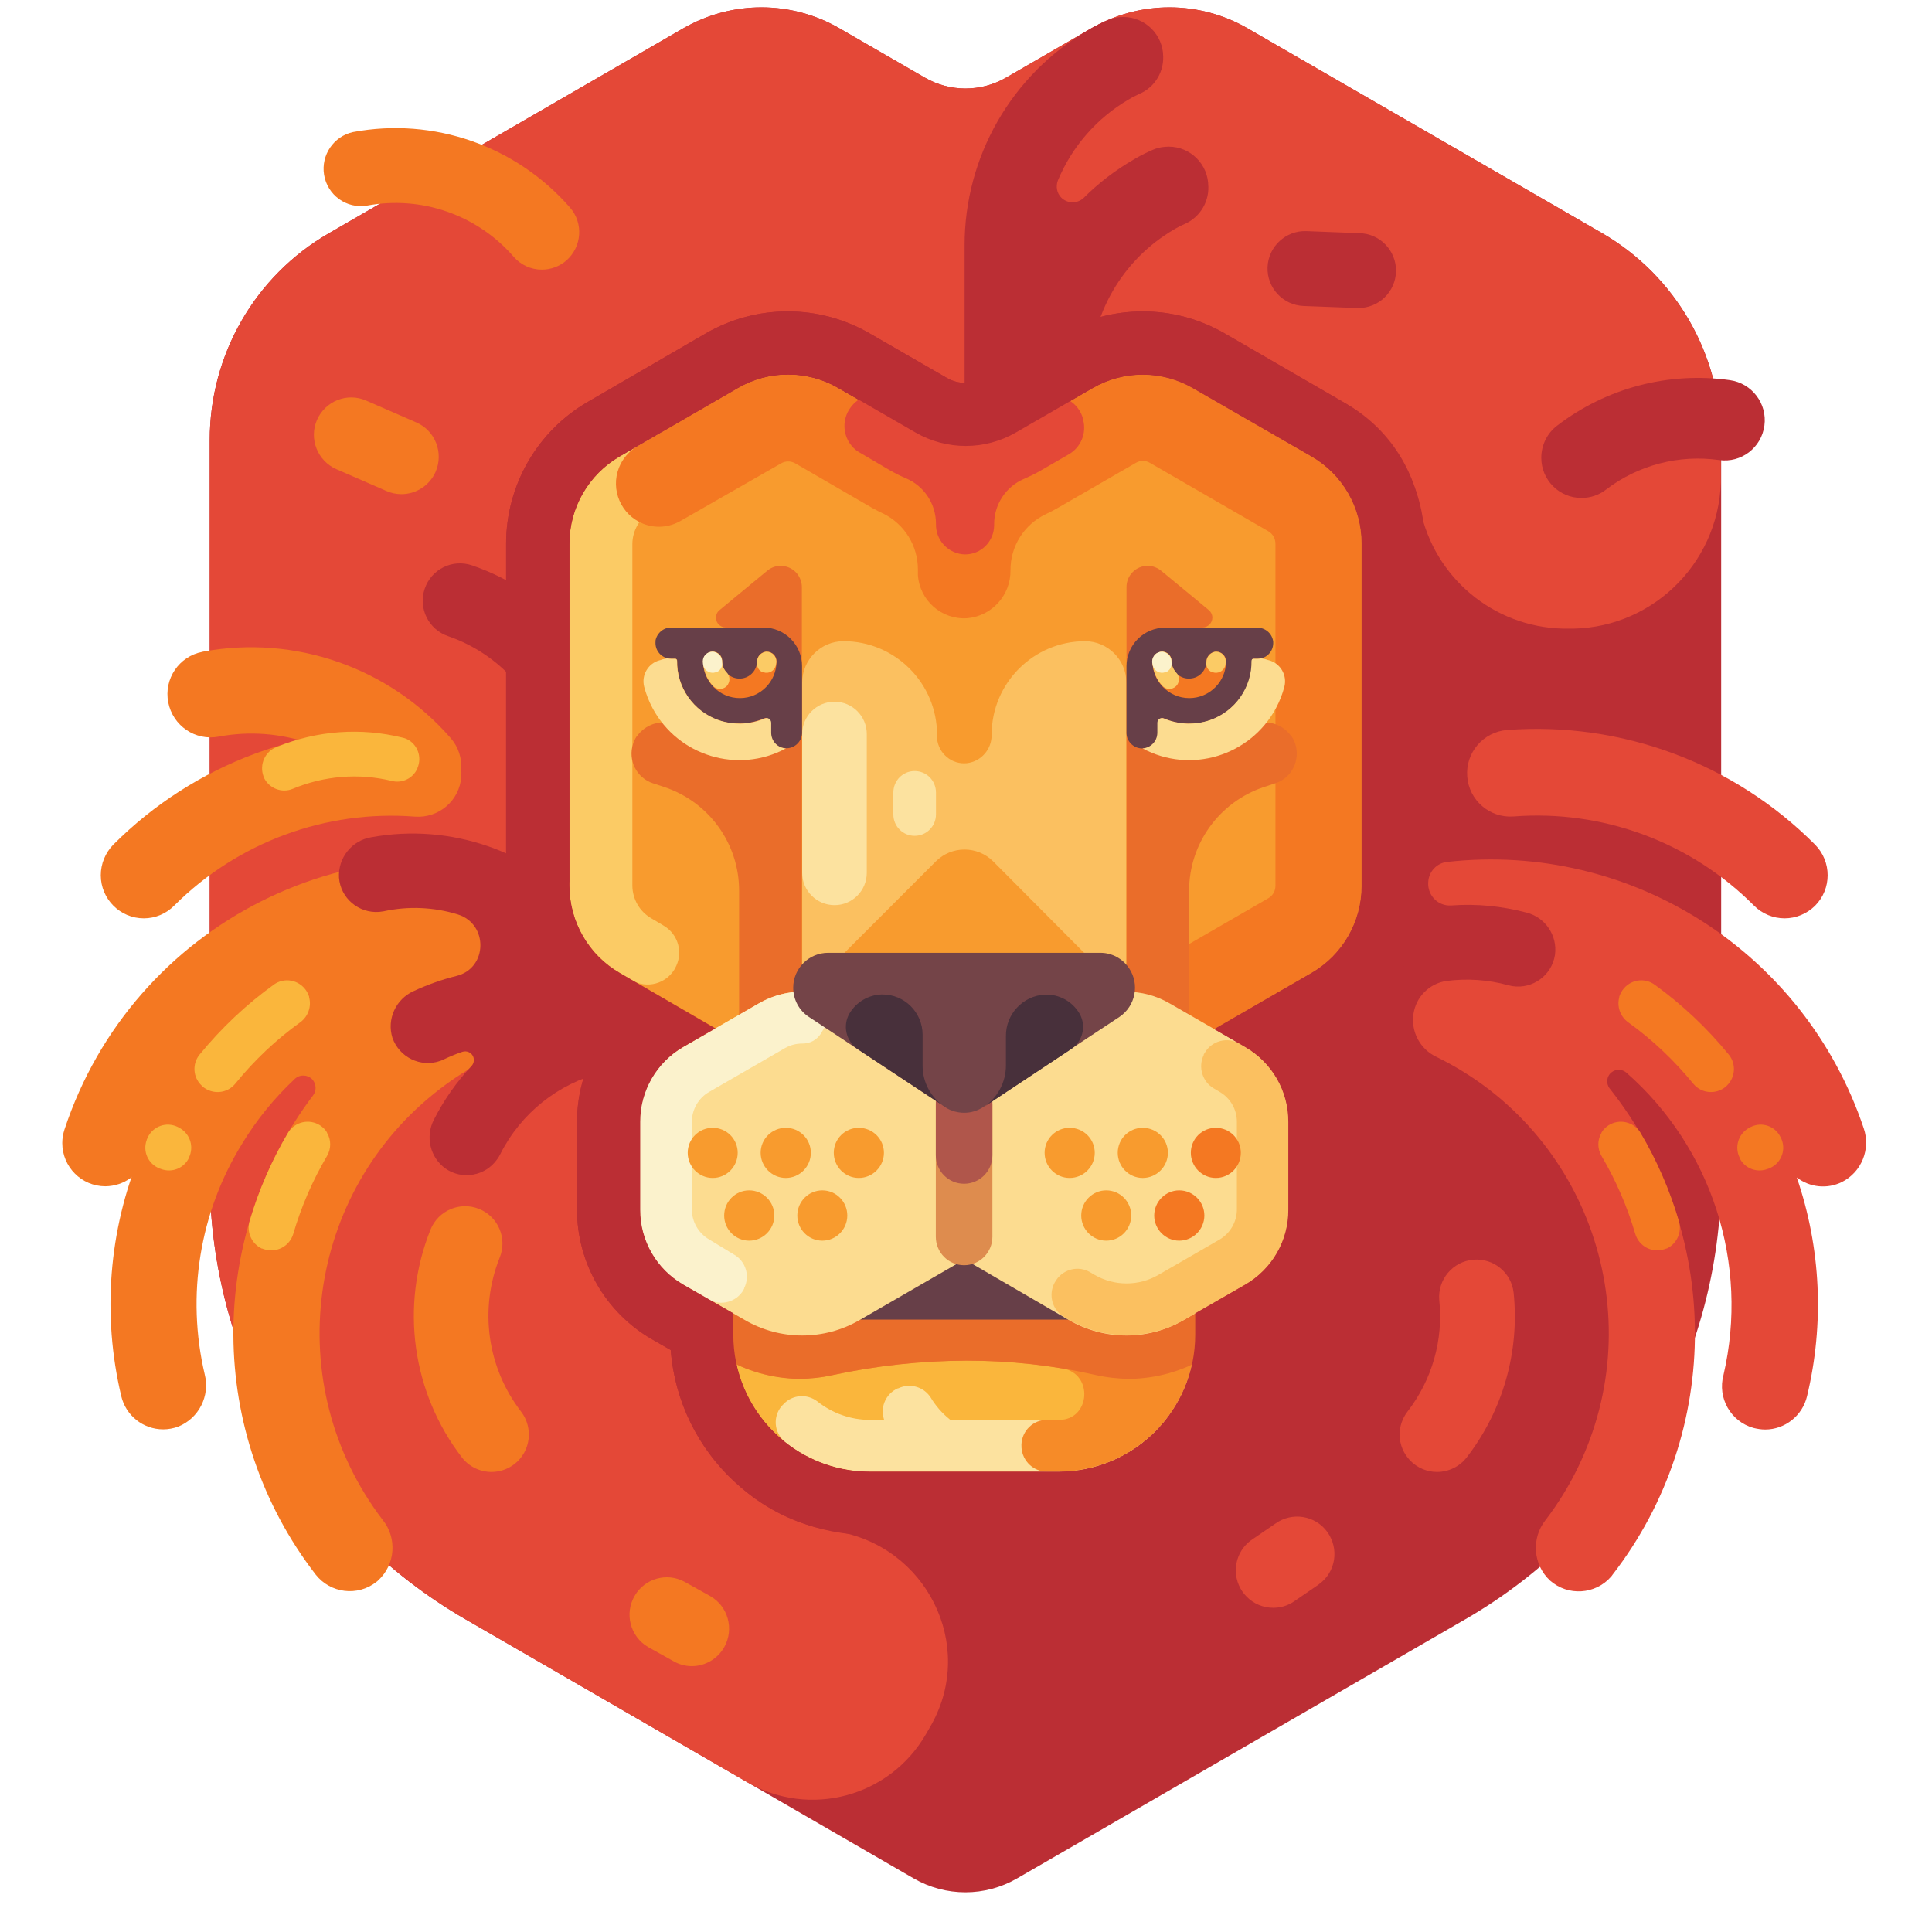
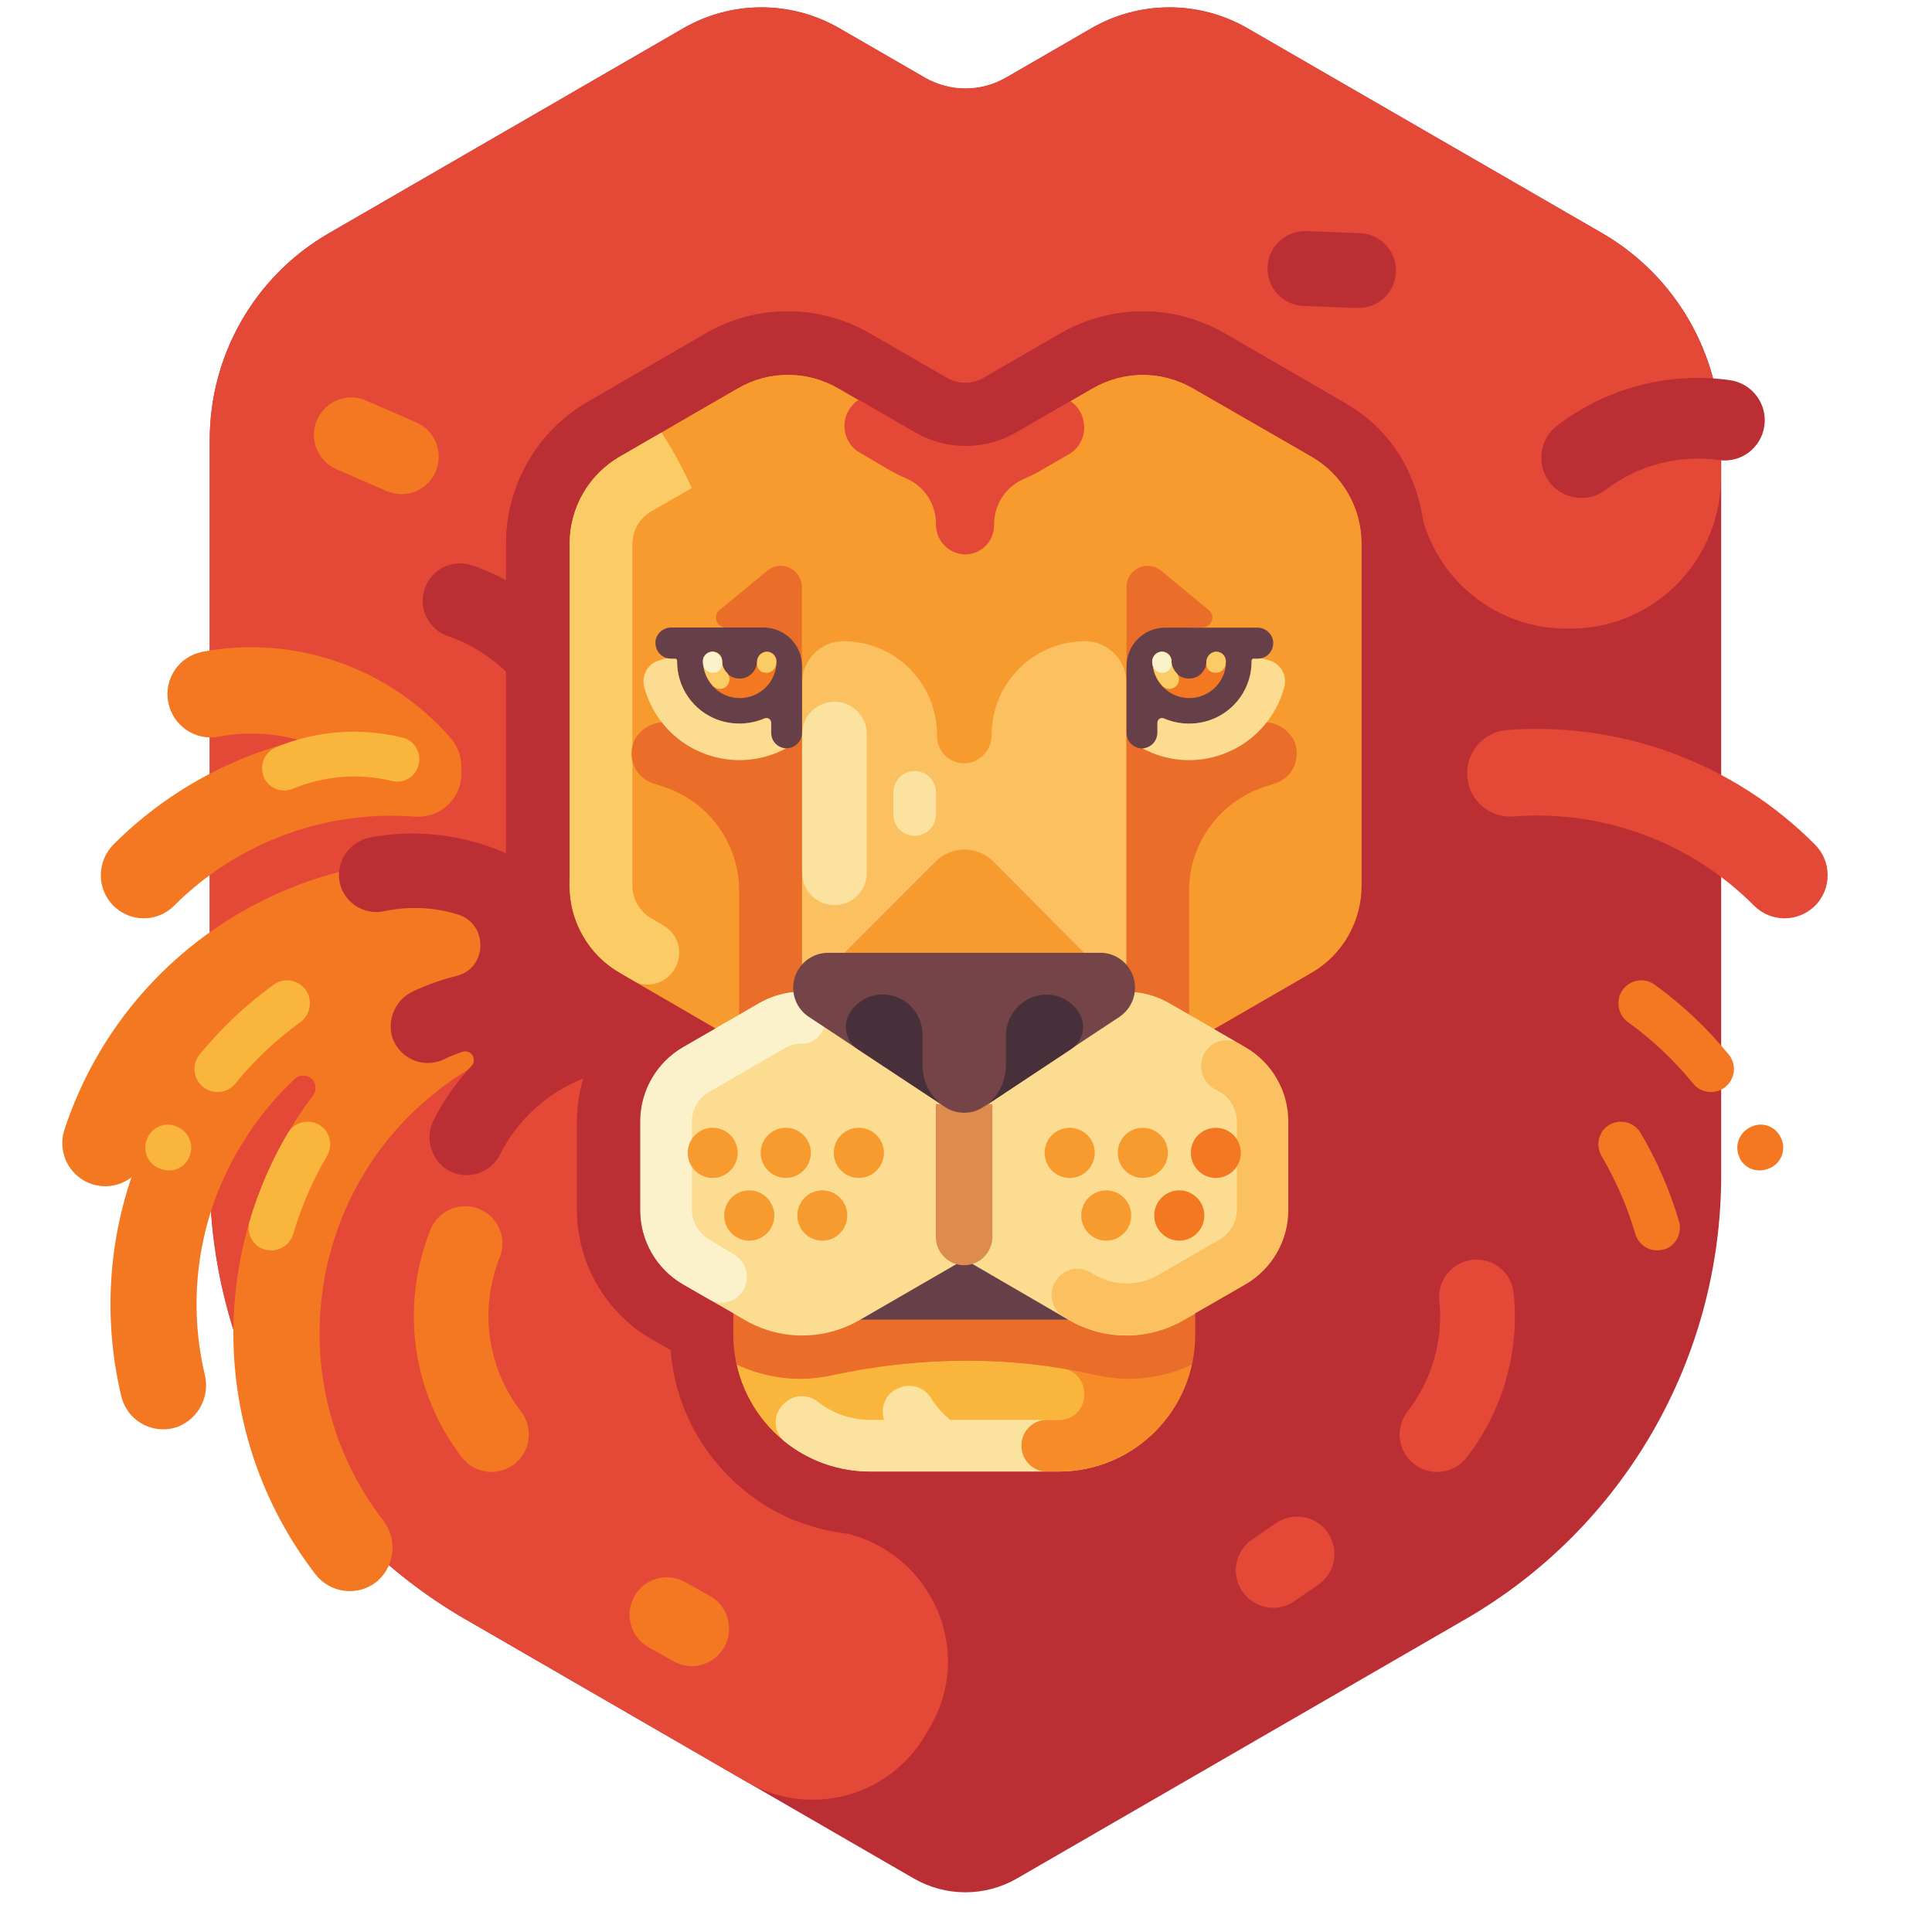
<svg xmlns="http://www.w3.org/2000/svg" width="64" zoomAndPan="magnify" viewBox="0 0 48 48" height="64" preserveAspectRatio="xMidYMid meet" version="1.0">
  <defs>
    <clipPath id="5fc47e763f">
      <path d="M 5.117 0.184 L 42.809 0.184 L 42.809 47.012 L 5.117 47.012 Z M 5.117 0.184 " clip-rule="nonzero" />
    </clipPath>
    <clipPath id="d96c6eb829">
      <path d="M 1.547 21 L 20 21 L 20 30 L 1.547 30 Z M 1.547 21 " clip-rule="nonzero" />
    </clipPath>
    <clipPath id="c2413afa35">
-       <path d="M 35.098 21.352 L 46.363 21.352 L 46.363 39.656 L 35.098 39.656 Z M 35.098 21.352 " clip-rule="nonzero" />
-     </clipPath>
+       </clipPath>
  </defs>
  <g clip-path="url(#5fc47e763f)">
    <path fill="#bb2e34" d="M 22.977 1.93 L 20.863 0.707 C 19.66 0.008 18.176 0.008 16.969 0.707 L 8.168 5.797 C 6.336 6.855 5.211 8.812 5.211 10.93 L 5.211 29.219 C 5.215 33.762 7.637 37.961 11.562 40.23 L 22.699 46.668 C 23.496 47.129 24.473 47.129 25.27 46.668 L 36.406 40.23 C 40.336 37.961 42.758 33.762 42.762 29.219 L 42.762 10.93 C 42.762 8.812 41.637 6.855 39.812 5.797 L 31 0.707 C 29.797 0.008 28.312 0.008 27.105 0.707 L 24.996 1.93 C 24.371 2.289 23.602 2.289 22.977 1.93 " fill-opacity="1" fill-rule="nonzero" />
  </g>
  <path fill="#e44837" d="M 39.812 5.797 L 31.004 0.707 C 29.797 0.008 28.312 0.008 27.109 0.707 L 24.996 1.926 C 24.371 2.289 23.602 2.289 22.977 1.926 L 20.863 0.707 C 19.66 0.008 18.176 0.008 16.969 0.707 L 8.168 5.797 C 6.336 6.855 5.211 8.812 5.211 10.93 L 5.211 29.219 C 5.215 33.762 7.637 37.961 11.566 40.23 L 18.562 44.277 C 20.117 45.176 22.105 44.645 23.004 43.086 C 23.008 43.078 23.016 43.07 23.02 43.059 L 23.141 42.848 C 24.25 40.859 23.008 38.402 20.762 38.043 C 19.871 37.914 19.043 37.523 18.375 36.922 C 17.383 36.066 16.766 34.848 16.664 33.539 L 16.191 33.266 C 15.043 32.602 14.336 31.375 14.336 30.047 L 14.336 27.871 C 14.336 27.117 14.566 26.379 14.992 25.762 L 14.605 25.535 C 13.352 24.805 12.574 23.465 12.574 22.008 L 12.574 13.508 C 12.574 12.055 13.348 10.711 14.605 9.984 L 17.539 8.281 C 18.797 7.555 20.344 7.555 21.602 8.281 L 23.52 9.387 C 23.805 9.555 24.156 9.555 24.441 9.387 L 26.355 8.281 C 27.613 7.555 29.16 7.555 30.418 8.281 L 33.359 9.984 C 34.379 10.531 35.086 11.516 35.285 12.652 C 35.633 14.348 37.102 15.574 38.824 15.617 L 38.898 15.617 C 40.969 15.68 42.691 14.047 42.754 11.977 C 42.754 11.941 42.754 11.906 42.754 11.871 L 42.754 10.926 C 42.758 8.812 41.633 6.859 39.812 5.797 " fill-opacity="1" fill-rule="nonzero" />
  <path fill="#f47822" d="M 12.211 36.57 C 11.926 36.57 11.652 36.438 11.477 36.211 C 10.234 34.598 9.938 32.445 10.695 30.551 C 10.887 30.074 11.426 29.844 11.902 30.035 C 12.379 30.227 12.609 30.77 12.414 31.246 C 11.902 32.527 12.105 33.98 12.945 35.07 C 13.258 35.477 13.184 36.062 12.781 36.375 C 12.617 36.5 12.418 36.57 12.215 36.57 L 12.211 36.57 " fill-opacity="1" fill-rule="nonzero" />
-   <path fill="#f47822" d="M 13.461 6.699 C 13.191 6.699 12.938 6.582 12.762 6.379 C 11.855 5.336 10.469 4.855 9.113 5.109 C 8.609 5.191 8.133 4.848 8.051 4.34 C 7.973 3.852 8.289 3.387 8.77 3.281 C 10.773 2.906 12.824 3.621 14.164 5.16 C 14.5 5.547 14.457 6.133 14.07 6.473 C 13.902 6.617 13.688 6.699 13.465 6.699 L 13.461 6.699 " fill-opacity="1" fill-rule="nonzero" />
  <path fill="#f47822" d="M 10.391 20.117 C 10.082 20.117 9.785 19.98 9.582 19.746 C 8.555 18.562 6.977 18.012 5.434 18.301 C 4.852 18.414 4.293 18.031 4.18 17.449 C 4.066 16.867 4.449 16.305 5.027 16.195 C 5.031 16.195 5.035 16.191 5.039 16.191 C 7.324 15.766 9.668 16.582 11.199 18.34 C 11.586 18.785 11.539 19.461 11.094 19.852 C 10.898 20.02 10.648 20.113 10.391 20.113 L 10.391 20.117 " fill-opacity="1" fill-rule="nonzero" />
  <path fill="#f47822" d="M 17.516 24 C 17.355 23.668 17.039 23.445 16.676 23.402 C 16.531 23.387 16.391 23.375 16.254 23.363 C 11.27 21.297 5.555 23.668 3.488 28.66 C 2.699 30.566 2.535 32.676 3.012 34.684 C 3.125 35.168 3.555 35.512 4.055 35.512 C 4.18 35.512 4.309 35.488 4.426 35.445 C 4.941 35.238 5.223 34.68 5.086 34.145 C 4.625 32.184 4.957 30.125 6.016 28.414 C 6.375 27.82 6.82 27.277 7.328 26.801 C 7.453 26.688 7.645 26.695 7.762 26.82 C 7.859 26.93 7.867 27.094 7.781 27.211 C 5.113 30.742 5.141 35.621 7.844 39.121 C 8.211 39.586 8.883 39.668 9.348 39.305 C 9.367 39.293 9.383 39.277 9.398 39.262 C 9.824 38.871 9.871 38.211 9.508 37.762 C 6.949 34.41 7.59 29.613 10.934 27.051 C 12.312 25.992 14.012 25.441 15.75 25.484 C 15.977 25.59 16.203 25.711 16.422 25.84 C 16.934 26.145 17.594 25.973 17.898 25.461 C 17.977 25.328 18.027 25.18 18.043 25.027 C 18.094 24.609 17.887 24.203 17.516 24 " fill-opacity="1" fill-rule="nonzero" />
  <g clip-path="url(#d96c6eb829)">
    <path fill="#f47822" d="M 2.617 29.473 C 2.027 29.473 1.547 28.992 1.547 28.398 C 1.547 28.285 1.566 28.172 1.602 28.062 C 3.297 22.93 8.824 20.148 13.945 21.848 C 16.363 22.648 18.375 24.367 19.547 26.629 C 19.82 27.156 19.613 27.805 19.09 28.078 C 18.562 28.348 17.918 28.145 17.645 27.617 C 15.707 23.871 11.102 22.41 7.363 24.352 C 5.598 25.27 4.262 26.84 3.637 28.73 C 3.492 29.172 3.082 29.469 2.617 29.473 " fill-opacity="1" fill-rule="nonzero" />
  </g>
  <path fill="#f47822" d="M 3.574 22.816 C 2.984 22.816 2.504 22.336 2.504 21.746 C 2.504 21.461 2.617 21.188 2.816 20.984 C 4.832 18.965 7.629 17.926 10.473 18.145 C 11.062 18.188 11.504 18.703 11.461 19.297 C 11.418 19.891 10.902 20.332 10.309 20.289 C 8.094 20.117 5.91 20.922 4.332 22.496 C 4.133 22.699 3.859 22.816 3.574 22.816 " fill-opacity="1" fill-rule="nonzero" />
  <path fill="#fab63c" d="M 6.883 18.555 C 6.586 18.664 6.438 18.992 6.547 19.289 C 6.551 19.301 6.555 19.312 6.559 19.324 C 6.688 19.59 7.004 19.711 7.273 19.598 C 8.055 19.273 8.914 19.203 9.734 19.402 C 9.996 19.469 10.262 19.336 10.371 19.09 L 10.371 19.082 C 10.492 18.805 10.371 18.48 10.094 18.355 C 10.066 18.344 10.039 18.336 10.008 18.328 C 8.969 18.07 7.875 18.148 6.883 18.555 " fill-opacity="1" fill-rule="nonzero" />
  <path fill="#bb2e34" d="M 16.488 25.547 C 16.449 25.035 16.008 24.652 15.5 24.688 C 15.441 24.688 15.383 24.699 15.328 24.707 C 14.875 24.477 14.395 24.309 13.898 24.203 C 14.117 24.199 14.328 24.113 14.488 23.969 C 14.863 23.605 14.879 23.008 14.531 22.625 C 13.199 21.137 11.191 20.445 9.227 20.801 C 8.742 20.879 8.395 21.312 8.422 21.805 C 8.461 22.316 8.91 22.695 9.422 22.656 C 9.457 22.652 9.496 22.645 9.531 22.641 C 10.141 22.508 10.777 22.535 11.375 22.719 C 12.137 22.957 12.117 24.055 11.344 24.246 C 10.977 24.336 10.617 24.465 10.273 24.625 C 9.832 24.824 9.605 25.324 9.75 25.785 C 9.922 26.27 10.449 26.527 10.934 26.359 C 10.969 26.348 11.004 26.332 11.035 26.316 C 11.184 26.246 11.332 26.184 11.484 26.133 C 11.598 26.094 11.723 26.152 11.762 26.266 C 11.785 26.344 11.77 26.426 11.715 26.484 C 11.34 26.883 11.027 27.332 10.781 27.816 C 10.562 28.238 10.684 28.754 11.066 29.031 C 11.484 29.324 12.062 29.219 12.355 28.797 C 12.383 28.762 12.406 28.719 12.426 28.68 C 12.938 27.66 13.867 26.918 14.969 26.645 C 15.398 26.867 15.926 26.719 16.18 26.301 C 16.395 26.113 16.508 25.832 16.488 25.547 " fill-opacity="1" fill-rule="nonzero" />
  <path fill="#bb2e34" d="M 14.59 19.449 C 14.148 19.449 13.77 19.137 13.68 18.703 C 13.402 17.355 12.434 16.254 11.133 15.805 C 10.648 15.641 10.387 15.113 10.551 14.629 C 10.715 14.141 11.242 13.879 11.73 14.047 C 13.656 14.707 15.09 16.34 15.5 18.336 C 15.602 18.84 15.277 19.332 14.773 19.434 C 14.715 19.445 14.652 19.453 14.59 19.453 L 14.59 19.449 " fill-opacity="1" fill-rule="nonzero" />
  <path fill="#fab63c" d="M 6.516 31.02 L 6.504 31.02 C 6.254 30.902 6.125 30.617 6.199 30.348 C 6.426 29.574 6.75 28.828 7.16 28.137 C 7.328 27.867 7.684 27.789 7.949 27.957 C 8.02 28.004 8.082 28.062 8.125 28.137 L 8.125 28.145 C 8.23 28.32 8.23 28.539 8.125 28.719 C 7.766 29.328 7.484 29.98 7.285 30.66 C 7.191 30.965 6.871 31.133 6.57 31.039 C 6.551 31.035 6.535 31.027 6.516 31.02 " fill-opacity="1" fill-rule="nonzero" />
  <path fill="#fab63c" d="M 4.957 26.203 C 5.496 25.543 6.117 24.957 6.805 24.461 C 7.062 24.277 7.418 24.34 7.602 24.602 C 7.633 24.648 7.66 24.703 7.68 24.762 L 7.68 24.777 C 7.742 25.004 7.656 25.25 7.469 25.391 C 6.859 25.828 6.312 26.348 5.84 26.93 C 5.637 27.172 5.277 27.199 5.035 26.996 C 5.027 26.988 5.02 26.98 5.012 26.973 L 5.004 26.965 C 4.793 26.762 4.773 26.43 4.957 26.203 " fill-opacity="1" fill-rule="nonzero" />
  <path fill="#fab63c" d="M 4.457 28.02 L 4.488 28.039 C 4.73 28.191 4.82 28.5 4.695 28.758 L 4.695 28.766 C 4.57 29.027 4.27 29.145 4 29.043 L 3.965 29.031 C 3.684 28.922 3.539 28.609 3.645 28.324 C 3.648 28.309 3.652 28.297 3.66 28.285 L 3.672 28.254 C 3.805 27.98 4.133 27.863 4.41 27.996 C 4.426 28.004 4.441 28.012 4.457 28.02 " fill-opacity="1" fill-rule="nonzero" />
  <path fill="#e44837" d="M 35.703 36.57 C 35.191 36.57 34.773 36.152 34.773 35.641 C 34.773 35.434 34.844 35.234 34.969 35.07 C 35.578 34.285 35.863 33.293 35.758 32.301 C 35.715 31.789 36.094 31.34 36.605 31.297 C 37.102 31.254 37.547 31.613 37.605 32.113 C 37.758 33.578 37.34 35.047 36.438 36.211 C 36.262 36.438 35.988 36.57 35.703 36.57 " fill-opacity="1" fill-rule="nonzero" />
  <path fill="#e44837" d="M 44.34 22.816 C 44.055 22.816 43.781 22.703 43.582 22.504 C 42.008 20.922 39.824 20.113 37.602 20.285 C 37.012 20.328 36.496 19.883 36.453 19.293 C 36.406 18.699 36.852 18.184 37.441 18.137 C 40.285 17.922 43.082 18.961 45.094 20.984 C 45.512 21.406 45.512 22.086 45.094 22.504 C 44.891 22.703 44.621 22.816 44.336 22.816 L 44.34 22.816 " fill-opacity="1" fill-rule="nonzero" />
  <g clip-path="url(#c2413afa35)">
    <path fill="#e44837" d="M 46.305 28.035 C 44.84 23.66 40.531 20.902 35.957 21.414 C 35.695 21.441 35.496 21.656 35.484 21.918 L 35.484 21.922 C 35.465 22.219 35.688 22.477 35.984 22.496 C 36.008 22.496 36.031 22.496 36.055 22.496 C 36.684 22.449 37.312 22.512 37.922 22.672 C 38.391 22.789 38.699 23.242 38.633 23.723 C 38.555 24.23 38.082 24.578 37.574 24.5 C 37.539 24.492 37.504 24.484 37.469 24.477 C 36.973 24.34 36.449 24.305 35.938 24.371 C 35.512 24.434 35.18 24.766 35.117 25.191 C 35.051 25.633 35.281 26.066 35.688 26.258 C 39.473 28.109 41.043 32.684 39.195 36.477 C 38.973 36.93 38.707 37.363 38.398 37.766 C 38.039 38.219 38.086 38.875 38.512 39.27 C 38.957 39.66 39.633 39.617 40.023 39.176 C 40.039 39.16 40.051 39.141 40.062 39.125 C 42.82 35.562 42.789 30.574 39.992 27.043 C 39.895 26.918 39.914 26.738 40.039 26.641 C 40.145 26.555 40.297 26.559 40.402 26.645 C 42.531 28.512 43.461 31.402 42.82 34.16 C 42.664 34.73 43 35.32 43.566 35.477 C 43.66 35.5 43.758 35.516 43.855 35.516 C 44.348 35.516 44.781 35.172 44.895 34.691 C 45.328 32.891 45.242 31.008 44.641 29.254 C 44.965 29.504 45.398 29.547 45.762 29.367 C 46.25 29.121 46.48 28.551 46.305 28.035 " fill-opacity="1" fill-rule="nonzero" />
  </g>
  <path fill="#f47822" d="M 41.398 31.02 L 41.41 31.02 C 41.66 30.902 41.789 30.617 41.715 30.348 C 41.488 29.574 41.164 28.828 40.754 28.137 C 40.586 27.867 40.23 27.789 39.965 27.957 C 39.895 28.004 39.832 28.062 39.789 28.137 L 39.789 28.145 C 39.684 28.32 39.684 28.539 39.789 28.719 C 40.148 29.328 40.43 29.98 40.629 30.66 C 40.723 30.965 41.043 31.133 41.344 31.039 C 41.359 31.035 41.379 31.027 41.398 31.02 " fill-opacity="1" fill-rule="nonzero" />
  <path fill="#f47822" d="M 42.953 26.203 C 42.414 25.543 41.793 24.957 41.105 24.461 C 40.848 24.277 40.492 24.34 40.309 24.602 C 40.277 24.648 40.25 24.703 40.23 24.762 L 40.23 24.777 C 40.168 25.004 40.254 25.25 40.441 25.391 C 41.051 25.828 41.598 26.348 42.074 26.93 C 42.277 27.172 42.637 27.199 42.879 26.996 C 42.887 26.988 42.895 26.98 42.902 26.973 L 42.91 26.965 C 43.117 26.762 43.137 26.43 42.953 26.203 " fill-opacity="1" fill-rule="nonzero" />
  <path fill="#f47822" d="M 43.457 28.02 L 43.426 28.039 C 43.184 28.191 43.094 28.5 43.219 28.758 L 43.219 28.766 C 43.34 29.027 43.645 29.145 43.914 29.043 L 43.949 29.031 C 44.23 28.922 44.375 28.609 44.27 28.324 C 44.266 28.309 44.258 28.297 44.254 28.285 L 44.238 28.254 C 44.109 27.98 43.781 27.863 43.504 27.996 C 43.488 28.004 43.473 28.012 43.457 28.02 " fill-opacity="1" fill-rule="nonzero" />
  <path fill="#bb2e34" d="M 39.293 12.371 C 38.742 12.375 38.293 11.926 38.293 11.375 C 38.293 11.059 38.438 10.762 38.688 10.574 C 39.91 9.637 41.457 9.23 42.98 9.445 C 43.527 9.523 43.91 10.027 43.836 10.574 C 43.762 11.125 43.258 11.508 42.711 11.43 C 41.711 11.289 40.695 11.555 39.895 12.168 C 39.723 12.301 39.512 12.371 39.293 12.371 " fill-opacity="1" fill-rule="nonzero" />
-   <path fill="#bb2e34" d="M 30.016 4.559 L 30.016 4.539 C 29.965 3.992 29.48 3.594 28.938 3.648 C 28.836 3.656 28.738 3.68 28.648 3.719 C 28.504 3.781 28.367 3.848 28.23 3.926 L 28.164 3.965 C 27.711 4.227 27.293 4.547 26.922 4.918 C 26.762 5.066 26.516 5.062 26.363 4.906 C 26.258 4.797 26.227 4.633 26.281 4.488 C 26.633 3.641 27.25 2.934 28.039 2.473 L 28.055 2.465 L 28.105 2.434 C 28.172 2.398 28.242 2.363 28.309 2.332 C 28.703 2.164 28.938 1.758 28.895 1.332 L 28.895 1.316 C 28.84 0.773 28.359 0.375 27.812 0.426 C 27.715 0.434 27.617 0.461 27.523 0.5 C 27.379 0.559 27.238 0.629 27.105 0.707 L 27.039 0.746 C 25.133 1.852 23.961 3.895 23.965 6.102 L 23.965 19.574 C 24.34 19.527 24.711 19.477 25.086 19.418 L 25.086 22.793 C 25.754 22.715 26.422 22.613 27.082 22.48 L 27.082 9.324 C 27.086 7.828 27.883 6.449 29.172 5.699 L 29.184 5.691 L 29.234 5.664 C 29.301 5.625 29.371 5.59 29.441 5.562 C 29.828 5.387 30.062 4.984 30.016 4.559 " fill-opacity="1" fill-rule="nonzero" />
  <path fill="#f89b2e" d="M 22.738 10.75 L 20.82 9.645 C 20.051 9.199 19.102 9.199 18.328 9.645 L 15.398 11.34 C 14.625 11.785 14.148 12.609 14.148 13.504 L 14.148 22.008 C 14.148 22.902 14.625 23.727 15.398 24.172 L 22.746 28.426 C 23.516 28.871 24.469 28.871 25.238 28.426 L 32.59 24.172 C 33.359 23.727 33.836 22.902 33.836 22.008 L 33.836 13.508 C 33.836 12.613 33.359 11.785 32.582 11.34 L 29.641 9.645 C 28.871 9.199 27.918 9.199 27.148 9.645 L 25.23 10.75 C 24.461 11.199 23.508 11.199 22.738 10.75 " fill-opacity="1" fill-rule="nonzero" />
  <path fill="#fbcb65" d="M 16.176 22.812 C 15.891 22.645 15.715 22.34 15.711 22.008 L 15.711 13.508 C 15.715 13.18 15.891 12.875 16.176 12.707 L 17.188 12.125 C 16.969 11.645 16.719 11.184 16.434 10.742 L 15.398 11.34 C 14.625 11.785 14.148 12.609 14.148 13.504 L 14.148 22.008 C 14.148 22.902 14.625 23.727 15.398 24.172 L 15.703 24.355 C 16.07 24.57 16.539 24.445 16.758 24.082 L 16.766 24.066 C 16.984 23.695 16.863 23.219 16.492 23 C 16.488 23 16.484 22.996 16.48 22.992 L 16.176 22.812 " fill-opacity="1" fill-rule="nonzero" />
-   <path fill="#f47822" d="M 33.828 13.508 L 33.828 22.008 C 33.828 22.902 33.355 23.727 32.582 24.172 L 27.492 27.117 C 27.184 26.473 26.879 25.82 26.59 25.16 L 31.512 22.316 C 31.621 22.254 31.688 22.137 31.688 22.008 L 31.688 13.508 C 31.688 13.383 31.621 13.262 31.512 13.199 L 28.57 11.5 C 28.516 11.469 28.457 11.449 28.395 11.453 C 28.332 11.449 28.273 11.469 28.219 11.5 L 26.305 12.605 C 26.195 12.668 26.086 12.727 25.977 12.777 C 25.441 13.035 25.102 13.574 25.105 14.168 C 25.113 14.785 24.645 15.305 24.031 15.359 C 23.398 15.402 22.848 14.922 22.805 14.285 C 22.805 14.262 22.805 14.238 22.805 14.215 L 22.805 14.145 C 22.805 13.559 22.473 13.023 21.949 12.762 C 21.852 12.719 21.762 12.668 21.672 12.621 L 19.758 11.512 C 19.648 11.449 19.516 11.449 19.406 11.512 L 16.91 12.941 C 16.625 13.105 16.285 13.133 15.98 13.012 C 15.43 12.793 15.16 12.168 15.379 11.617 C 15.469 11.391 15.633 11.203 15.844 11.082 L 15.969 11.008 L 18.332 9.645 C 19.102 9.199 20.055 9.199 20.824 9.645 L 22.738 10.75 C 23.512 11.199 24.461 11.199 25.234 10.75 L 27.148 9.645 C 27.918 9.199 28.871 9.199 29.641 9.645 L 32.582 11.34 C 33.355 11.789 33.832 12.613 33.828 13.508 " fill-opacity="1" fill-rule="nonzero" />
  <path fill="#fab63c" d="M 18.215 30.344 L 29.695 30.344 L 29.695 33.156 C 29.695 35.035 28.176 36.562 26.297 36.562 L 21.613 36.562 C 19.738 36.562 18.215 35.035 18.215 33.156 L 18.215 30.344 " fill-opacity="1" fill-rule="nonzero" />
  <path fill="#fce29f" d="M 28.41 32.203 L 28.41 33.16 C 28.41 34.328 27.465 35.277 26.297 35.277 L 21.617 35.277 C 21.141 35.277 20.676 35.113 20.305 34.816 C 20.051 34.625 19.699 34.648 19.477 34.875 L 19.465 34.887 C 19.215 35.125 19.207 35.523 19.449 35.773 C 19.469 35.797 19.488 35.812 19.512 35.832 C 20.109 36.305 20.852 36.562 21.617 36.562 L 26.297 36.562 C 28.176 36.562 29.695 35.039 29.695 33.16 L 29.695 32.273 C 29.27 32.25 28.84 32.23 28.41 32.203 " fill-opacity="1" fill-rule="nonzero" />
  <path fill="#fce29f" d="M 24.195 35.602 C 23.746 35.438 23.367 35.129 23.121 34.719 C 22.949 34.453 22.605 34.355 22.32 34.492 L 22.309 34.492 C 21.992 34.629 21.844 35 21.984 35.32 C 21.996 35.348 22.008 35.371 22.023 35.398 C 22.246 35.758 22.539 36.074 22.879 36.328 C 23.898 36.129 24.93 36.176 25.953 36.238 L 24.195 35.602 " fill-opacity="1" fill-rule="nonzero" />
  <path fill="#f68b28" d="M 33.082 27.543 L 33.082 30.051 C 33.078 31.199 32.469 32.262 31.477 32.84 L 29.949 33.719 C 29.84 33.785 29.73 33.844 29.617 33.895 C 29.27 35.453 27.891 36.562 26.297 36.562 L 26.012 36.562 C 25.68 36.562 25.406 36.305 25.379 35.973 L 25.379 35.961 C 25.352 35.609 25.613 35.305 25.961 35.277 C 25.977 35.277 25.996 35.277 26.012 35.277 L 26.32 35.277 C 27.09 35.27 27.168 34.133 26.406 34 C 25.617 33.867 24.816 33.801 24.012 33.805 C 22.887 33.805 21.762 33.93 20.664 34.168 C 20.398 34.227 20.129 34.254 19.859 34.254 C 19.191 34.246 18.539 34.062 17.965 33.719 L 16.441 32.84 C 15.449 32.262 14.84 31.199 14.836 30.051 L 14.836 27.543 L 33.082 27.543 " fill-opacity="1" fill-rule="nonzero" />
  <path fill="#ea6d2a" d="M 32.008 27.543 L 14.832 27.543 L 14.832 30.055 C 14.836 31.203 15.445 32.262 16.438 32.84 L 17.965 33.723 C 18.539 34.066 19.195 34.25 19.863 34.258 C 20.133 34.254 20.402 34.227 20.668 34.168 C 21.766 33.93 22.891 33.809 24.016 33.805 C 25.094 33.805 26.164 33.922 27.215 34.16 C 27.492 34.223 27.777 34.254 28.059 34.258 C 28.73 34.25 29.383 34.066 29.957 33.723 L 31.48 32.84 C 32.473 32.262 33.082 31.203 33.086 30.055 L 33.086 27.543 L 32.008 27.543 " fill-opacity="1" fill-rule="nonzero" />
  <path fill="#673f48" d="M 19.93 24.445 L 27.984 24.445 L 27.984 32.785 L 19.93 32.785 L 19.93 24.445 " fill-opacity="1" fill-rule="nonzero" />
  <path fill="#fbc060" d="M 24.637 18.258 C 24.641 18.613 24.379 18.918 24.023 18.961 C 23.652 19 23.32 18.727 23.281 18.352 C 23.281 18.332 23.281 18.309 23.281 18.285 L 23.281 18.258 C 23.281 16.973 22.238 15.93 20.957 15.93 C 20.391 15.93 19.93 16.391 19.93 16.961 L 19.93 24.445 L 27.984 24.445 L 27.984 16.961 C 27.984 16.395 27.527 15.934 26.961 15.93 C 25.68 15.93 24.637 16.969 24.637 18.254 C 24.637 18.254 24.637 18.254 24.637 18.258 " fill-opacity="1" fill-rule="nonzero" />
  <path fill="#ea6d2a" d="M 32.082 18.293 C 31.875 17.996 31.496 17.871 31.152 17.992 L 29.539 18.527 L 29.539 15.59 L 29.879 15.59 C 30.012 15.586 30.121 15.477 30.121 15.344 C 30.121 15.27 30.086 15.203 30.035 15.16 L 29.625 14.82 L 28.844 14.176 C 28.617 13.992 28.285 14.027 28.105 14.254 C 28.027 14.348 27.988 14.465 27.988 14.582 L 27.988 25.402 L 29.543 25.402 L 29.543 22.129 C 29.543 20.961 30.293 19.926 31.398 19.555 L 31.684 19.461 C 32.094 19.328 32.312 18.887 32.18 18.477 C 32.156 18.414 32.129 18.352 32.09 18.297 L 32.082 18.293 " fill-opacity="1" fill-rule="nonzero" />
  <path fill="#ea6d2a" d="M 15.824 18.293 C 16.031 17.996 16.414 17.871 16.754 17.992 L 18.367 18.527 L 18.367 15.59 L 18.027 15.59 C 17.895 15.586 17.785 15.477 17.789 15.344 C 17.789 15.27 17.82 15.203 17.875 15.16 L 18.285 14.82 L 19.066 14.176 C 19.289 13.992 19.621 14.027 19.805 14.254 C 19.879 14.348 19.922 14.465 19.922 14.582 L 19.922 25.402 L 18.363 25.402 L 18.363 22.129 C 18.363 20.961 17.617 19.926 16.508 19.555 L 16.223 19.461 C 15.816 19.328 15.594 18.887 15.73 18.477 C 15.75 18.414 15.781 18.352 15.816 18.297 L 15.824 18.293 " fill-opacity="1" fill-rule="nonzero" />
  <path fill="#673f48" d="M 31.629 15.918 C 31.594 15.727 31.426 15.59 31.23 15.594 L 28.949 15.594 C 28.418 15.594 27.988 16.023 27.988 16.551 L 27.988 18.191 C 27.98 18.406 28.148 18.586 28.363 18.594 C 28.367 18.594 28.371 18.594 28.379 18.594 C 28.59 18.59 28.762 18.418 28.762 18.203 L 28.762 17.957 C 28.758 17.918 28.777 17.883 28.812 17.863 C 28.848 17.84 28.891 17.836 28.926 17.852 C 29.289 18.008 29.699 18.02 30.07 17.891 C 30.695 17.672 31.113 17.078 31.102 16.414 C 31.102 16.398 31.105 16.387 31.117 16.379 C 31.125 16.371 31.133 16.367 31.145 16.367 L 31.246 16.367 C 31.461 16.367 31.633 16.191 31.633 15.977 C 31.633 15.957 31.633 15.934 31.629 15.914 L 31.629 15.918 " fill-opacity="1" fill-rule="nonzero" />
  <path fill="#f47822" d="M 30.215 16.191 C 30.082 16.195 29.973 16.305 29.973 16.438 C 29.969 16.676 29.77 16.867 29.527 16.859 C 29.289 16.855 29.102 16.656 29.105 16.414 C 29.102 16.289 29 16.191 28.875 16.191 C 28.742 16.191 28.637 16.297 28.633 16.43 C 28.633 16.934 29.043 17.344 29.547 17.344 C 30.051 17.344 30.461 16.934 30.461 16.43 C 30.461 16.297 30.352 16.191 30.223 16.191 L 30.215 16.191 " fill-opacity="1" fill-rule="nonzero" />
  <path fill="#fbcb65" d="M 30.453 16.438 C 30.457 16.305 30.352 16.195 30.219 16.191 C 30.203 16.191 30.191 16.191 30.176 16.195 C 30.059 16.223 29.977 16.324 29.973 16.445 L 29.973 16.457 C 29.957 16.562 30.016 16.664 30.117 16.703 L 30.133 16.703 C 30.258 16.746 30.395 16.676 30.438 16.551 C 30.441 16.535 30.445 16.516 30.449 16.496 C 30.449 16.48 30.453 16.461 30.453 16.438 " fill-opacity="1" fill-rule="nonzero" />
  <path fill="#fbcb65" d="M 29.117 16.516 C 29.109 16.484 29.105 16.449 29.105 16.414 C 29.102 16.289 29 16.191 28.875 16.191 C 28.742 16.191 28.637 16.297 28.633 16.426 C 28.637 16.656 28.723 16.871 28.879 17.039 C 28.969 17.137 29.121 17.141 29.215 17.051 C 29.242 17.027 29.262 16.996 29.273 16.965 C 29.309 16.879 29.289 16.777 29.223 16.711 C 29.172 16.656 29.137 16.59 29.117 16.516 " fill-opacity="1" fill-rule="nonzero" />
  <path fill="#fbf2cc" d="M 28.625 16.438 C 28.625 16.305 28.73 16.195 28.863 16.191 C 28.875 16.191 28.891 16.191 28.902 16.195 C 29.02 16.223 29.105 16.324 29.105 16.445 L 29.105 16.457 C 29.121 16.562 29.062 16.664 28.961 16.703 L 28.945 16.703 C 28.82 16.746 28.688 16.676 28.645 16.551 C 28.637 16.535 28.633 16.516 28.633 16.496 C 28.629 16.48 28.625 16.461 28.625 16.438 " fill-opacity="1" fill-rule="nonzero" />
  <path fill="#fcdc90" d="M 31.332 16.355 C 31.301 16.363 31.273 16.367 31.246 16.367 L 31.141 16.367 C 31.129 16.367 31.117 16.371 31.109 16.379 C 31.102 16.391 31.094 16.402 31.094 16.414 C 31.105 17.078 30.688 17.672 30.062 17.891 C 29.691 18.02 29.281 18.004 28.922 17.852 C 28.883 17.832 28.84 17.836 28.805 17.859 C 28.773 17.883 28.754 17.918 28.754 17.957 L 28.754 18.203 C 28.754 18.414 28.59 18.582 28.387 18.594 C 29.578 19.234 31.062 18.785 31.703 17.59 C 31.793 17.422 31.863 17.242 31.91 17.062 C 31.984 16.77 31.809 16.477 31.52 16.402 C 31.512 16.402 31.504 16.398 31.5 16.398 C 31.445 16.375 31.387 16.367 31.332 16.355 " fill-opacity="1" fill-rule="nonzero" />
  <path fill="#673f48" d="M 16.285 15.918 C 16.32 15.727 16.488 15.586 16.684 15.59 L 18.965 15.59 C 19.496 15.59 19.926 16.02 19.926 16.547 L 19.926 18.188 C 19.934 18.402 19.766 18.582 19.551 18.59 C 19.547 18.59 19.539 18.59 19.535 18.59 C 19.32 18.59 19.148 18.418 19.145 18.203 C 19.145 18.203 19.145 18.199 19.145 18.199 L 19.145 17.953 C 19.148 17.914 19.129 17.879 19.094 17.859 C 19.059 17.836 19.016 17.832 18.98 17.848 C 18.617 18.004 18.211 18.016 17.836 17.887 C 17.219 17.664 16.812 17.07 16.824 16.414 C 16.824 16.398 16.82 16.387 16.809 16.379 C 16.801 16.371 16.793 16.367 16.781 16.367 L 16.676 16.367 C 16.461 16.367 16.285 16.191 16.285 15.977 C 16.285 15.957 16.285 15.934 16.289 15.914 L 16.285 15.918 " fill-opacity="1" fill-rule="nonzero" />
  <path fill="#f47822" d="M 19.047 16.191 C 18.914 16.195 18.809 16.305 18.809 16.438 C 18.801 16.676 18.602 16.867 18.363 16.859 C 18.125 16.855 17.934 16.656 17.941 16.414 C 17.938 16.289 17.832 16.191 17.707 16.191 C 17.578 16.191 17.469 16.297 17.469 16.43 C 17.469 16.934 17.875 17.344 18.383 17.344 C 18.887 17.344 19.293 16.934 19.293 16.43 C 19.293 16.297 19.188 16.191 19.055 16.191 L 19.047 16.191 " fill-opacity="1" fill-rule="nonzero" />
  <path fill="#fbcb65" d="M 19.289 16.438 C 19.289 16.305 19.184 16.195 19.051 16.191 C 19.039 16.191 19.023 16.191 19.012 16.195 C 18.891 16.223 18.809 16.324 18.809 16.445 L 18.809 16.457 C 18.793 16.562 18.852 16.664 18.949 16.703 L 18.969 16.703 C 19.094 16.746 19.227 16.676 19.27 16.551 C 19.277 16.535 19.281 16.516 19.281 16.496 C 19.285 16.48 19.289 16.461 19.289 16.438 " fill-opacity="1" fill-rule="nonzero" />
  <path fill="#fbcb65" d="M 17.949 16.516 C 17.941 16.484 17.938 16.449 17.941 16.414 C 17.938 16.289 17.832 16.191 17.707 16.191 C 17.578 16.191 17.469 16.297 17.469 16.426 C 17.469 16.656 17.559 16.871 17.711 17.039 C 17.805 17.137 17.953 17.141 18.051 17.051 C 18.074 17.027 18.094 16.996 18.105 16.965 C 18.141 16.879 18.121 16.777 18.059 16.711 C 18.004 16.656 17.969 16.59 17.949 16.516 " fill-opacity="1" fill-rule="nonzero" />
  <path fill="#fbf2cc" d="M 17.461 16.438 C 17.457 16.305 17.562 16.195 17.695 16.191 C 17.711 16.191 17.723 16.191 17.738 16.195 C 17.855 16.223 17.938 16.324 17.941 16.445 L 17.941 16.457 C 17.957 16.562 17.895 16.664 17.797 16.703 L 17.781 16.703 C 17.656 16.746 17.52 16.676 17.477 16.551 C 17.473 16.535 17.469 16.516 17.465 16.496 C 17.465 16.48 17.461 16.461 17.461 16.438 " fill-opacity="1" fill-rule="nonzero" />
  <path fill="#fcdc90" d="M 16.582 16.355 C 16.613 16.363 16.641 16.367 16.668 16.367 L 16.773 16.367 C 16.785 16.367 16.797 16.371 16.805 16.379 C 16.812 16.391 16.82 16.402 16.82 16.414 C 16.809 17.078 17.227 17.672 17.852 17.891 C 18.223 18.02 18.629 18.004 18.992 17.852 C 19.031 17.832 19.074 17.836 19.109 17.859 C 19.141 17.883 19.16 17.918 19.16 17.957 L 19.16 18.203 C 19.16 18.414 19.32 18.582 19.527 18.594 C 18.336 19.234 16.848 18.785 16.211 17.59 C 16.121 17.422 16.051 17.242 16.004 17.062 C 15.93 16.77 16.105 16.477 16.395 16.402 C 16.402 16.402 16.41 16.398 16.414 16.398 C 16.469 16.375 16.527 16.367 16.582 16.355 " fill-opacity="1" fill-rule="nonzero" />
  <path fill="#fcdc90" d="M 15.902 27.871 L 15.902 30.055 C 15.902 30.82 16.312 31.527 16.973 31.914 L 18.5 32.793 C 19.387 33.309 20.477 33.309 21.363 32.793 L 23.965 31.289 L 23.965 27.871 C 23.965 27.105 23.555 26.395 22.895 26.012 L 21 24.926 C 20.34 24.543 19.523 24.543 18.859 24.926 L 16.969 26.016 C 16.309 26.398 15.902 27.105 15.902 27.871 " fill-opacity="1" fill-rule="nonzero" />
  <path fill="#fcdc90" d="M 23.965 27.871 L 23.965 31.289 L 26.551 32.793 C 27.438 33.309 28.531 33.309 29.414 32.793 L 30.941 31.91 C 31.602 31.527 32.012 30.82 32.008 30.051 L 32.008 27.871 C 32.012 27.105 31.602 26.395 30.941 26.012 L 29.055 24.926 C 28.391 24.543 27.574 24.543 26.91 24.926 L 25.023 26.02 C 24.367 26.402 23.965 27.109 23.965 27.871 " fill-opacity="1" fill-rule="nonzero" />
  <path fill="#fbf2cc" d="M 17.617 30.793 C 17.352 30.637 17.191 30.355 17.188 30.051 L 17.188 27.871 C 17.191 27.566 17.352 27.281 17.617 27.129 L 19.504 26.039 C 19.633 25.965 19.781 25.926 19.934 25.926 C 20.121 25.93 20.293 25.836 20.395 25.68 L 20.547 25.418 C 20.691 25.172 20.605 24.859 20.363 24.715 C 20.301 24.68 20.23 24.656 20.156 24.648 C 19.707 24.602 19.254 24.699 18.859 24.926 L 16.969 26.016 C 16.305 26.398 15.898 27.105 15.898 27.875 L 15.898 30.055 C 15.898 30.824 16.305 31.531 16.969 31.914 L 17.602 32.281 C 17.906 32.457 18.297 32.352 18.473 32.047 C 18.477 32.035 18.48 32.027 18.488 32.016 L 18.488 32.004 C 18.641 31.703 18.527 31.332 18.234 31.168 L 17.617 30.793 " fill-opacity="1" fill-rule="nonzero" />
  <path fill="#fbc060" d="M 30.941 26.016 L 30.797 25.93 C 30.496 25.754 30.105 25.855 29.93 26.16 C 29.922 26.172 29.914 26.188 29.906 26.199 L 29.906 26.211 C 29.762 26.512 29.871 26.875 30.16 27.043 L 30.305 27.129 C 30.566 27.281 30.73 27.562 30.73 27.867 L 30.73 30.051 C 30.73 30.355 30.566 30.637 30.305 30.793 L 28.777 31.676 C 28.289 31.957 27.688 31.957 27.199 31.676 L 27.086 31.609 C 26.801 31.441 26.434 31.523 26.246 31.797 L 26.238 31.809 C 26.039 32.098 26.109 32.496 26.398 32.695 C 26.414 32.703 26.43 32.715 26.441 32.723 L 26.559 32.789 C 27.445 33.301 28.535 33.301 29.422 32.789 L 30.949 31.906 C 31.609 31.523 32.016 30.812 32.016 30.047 L 32.016 27.871 C 32.016 27.105 31.605 26.395 30.941 26.016 " fill-opacity="1" fill-rule="nonzero" />
  <path fill="#de8c4e" d="M 23.25 27.43 L 24.656 27.43 L 24.656 30.727 C 24.656 31.117 24.34 31.434 23.953 31.434 C 23.562 31.434 23.25 31.117 23.25 30.727 L 23.25 27.43 " fill-opacity="1" fill-rule="nonzero" />
-   <path fill="#b0564b" d="M 23.25 25.402 L 24.656 25.402 L 24.656 28.703 C 24.656 29.094 24.34 29.41 23.953 29.41 C 23.562 29.41 23.25 29.094 23.25 28.703 L 23.25 25.402 " fill-opacity="1" fill-rule="nonzero" />
  <path fill="#f89b2e" d="M 23.25 21.402 L 20.809 23.844 C 20.598 24.055 20.598 24.395 20.809 24.605 C 20.906 24.707 21.047 24.766 21.188 24.766 L 26.723 24.766 C 27.023 24.766 27.262 24.523 27.262 24.227 C 27.266 24.082 27.207 23.945 27.105 23.844 L 24.676 21.402 C 24.281 21.008 23.645 21.008 23.25 21.402 " fill-opacity="1" fill-rule="nonzero" />
  <path fill="#e44837" d="M 26.91 10.43 L 26.91 10.414 C 26.805 10.004 26.391 9.758 25.98 9.859 C 25.914 9.879 25.848 9.902 25.789 9.941 L 25.086 10.34 C 24.398 10.734 23.555 10.734 22.867 10.34 L 22.137 9.91 C 21.809 9.719 21.391 9.797 21.156 10.094 L 21.141 10.113 C 20.883 10.445 20.941 10.926 21.273 11.188 C 21.301 11.207 21.332 11.23 21.363 11.246 L 22.094 11.676 C 22.23 11.754 22.367 11.824 22.508 11.883 C 22.961 12.074 23.254 12.52 23.254 13.012 C 23.242 13.395 23.523 13.723 23.906 13.77 C 24.301 13.812 24.656 13.52 24.695 13.121 C 24.695 13.102 24.699 13.078 24.699 13.055 L 24.699 13.023 C 24.699 12.535 24.988 12.09 25.441 11.898 C 25.582 11.836 25.723 11.77 25.855 11.691 L 26.551 11.289 C 26.852 11.117 27 10.766 26.91 10.43 " fill-opacity="1" fill-rule="nonzero" />
  <path fill="#fce29f" d="M 20.734 17.434 C 21.176 17.434 21.535 17.793 21.535 18.238 L 21.535 21.684 C 21.535 22.129 21.176 22.488 20.734 22.488 C 20.289 22.488 19.93 22.129 19.93 21.684 L 19.93 18.238 C 19.93 17.793 20.289 17.434 20.734 17.434 " fill-opacity="1" fill-rule="nonzero" />
  <path fill="#fce29f" d="M 22.723 19.156 C 23.02 19.156 23.254 19.395 23.254 19.691 L 23.254 20.234 C 23.254 20.527 23.02 20.766 22.723 20.766 C 22.43 20.766 22.195 20.527 22.195 20.234 L 22.195 19.691 C 22.195 19.395 22.43 19.156 22.723 19.156 " fill-opacity="1" fill-rule="nonzero" />
  <path fill="#bb2e34" d="M 28.391 7.738 C 27.676 7.738 26.977 7.926 26.355 8.281 L 24.441 9.387 C 24.156 9.555 23.805 9.555 23.52 9.387 L 21.602 8.281 C 20.344 7.555 18.797 7.555 17.539 8.281 L 14.605 9.984 C 13.348 10.711 12.574 12.055 12.574 13.508 L 12.574 22.008 C 12.574 23.465 13.348 24.809 14.605 25.535 L 14.992 25.762 C 14.566 26.379 14.336 27.117 14.336 27.871 L 14.336 30.055 C 14.336 31.383 15.043 32.605 16.191 33.273 L 16.664 33.543 C 16.867 36.137 19.023 38.133 21.617 38.137 L 26.301 38.137 C 28.895 38.133 31.051 36.137 31.254 33.543 L 31.727 33.273 C 32.875 32.605 33.582 31.383 33.582 30.055 L 33.582 27.871 C 33.582 27.125 33.359 26.398 32.941 25.785 L 33.371 25.535 C 34.625 24.809 35.398 23.465 35.398 22.008 L 35.398 13.508 C 35.398 12.055 34.621 10.711 33.367 9.984 L 30.426 8.281 C 29.809 7.926 29.105 7.734 28.391 7.738 Z M 28.391 9.309 C 28.828 9.309 29.258 9.426 29.637 9.645 L 32.582 11.34 C 33.352 11.785 33.828 12.609 33.828 13.504 L 33.828 22.008 C 33.828 22.902 33.352 23.727 32.582 24.172 L 30.168 25.566 L 30.941 26.016 C 31.602 26.398 32.012 27.105 32.008 27.875 L 32.008 30.055 C 32.012 30.824 31.602 31.531 30.941 31.914 L 29.695 32.629 L 29.695 33.16 C 29.695 35.043 28.176 36.566 26.297 36.566 L 21.617 36.566 C 19.738 36.566 18.219 35.043 18.219 33.16 L 18.219 32.629 L 16.973 31.914 C 16.312 31.531 15.902 30.824 15.906 30.055 L 15.906 27.871 C 15.902 27.105 16.312 26.395 16.973 26.012 L 17.773 25.551 L 15.398 24.172 C 14.625 23.727 14.148 22.902 14.148 22.008 L 14.148 13.508 C 14.148 12.613 14.625 11.789 15.398 11.34 L 18.336 9.641 C 19.109 9.191 20.059 9.191 20.832 9.641 L 22.746 10.746 C 23.516 11.191 24.469 11.191 25.238 10.746 L 27.152 9.641 C 27.531 9.422 27.957 9.309 28.391 9.309 " fill-opacity="1" fill-rule="nonzero" />
  <path fill="#744448" d="M 27.34 23.672 L 20.574 23.672 C 20.098 23.672 19.707 24.059 19.707 24.539 C 19.707 24.832 19.852 25.105 20.098 25.266 L 20.938 25.82 L 21.312 26.07 L 23.477 27.5 C 23.77 27.695 24.145 27.695 24.434 27.5 L 24.992 27.133 L 26.977 25.816 L 27.816 25.262 C 28.211 24.992 28.32 24.453 28.051 24.055 C 27.891 23.816 27.625 23.672 27.34 23.672 " fill-opacity="1" fill-rule="nonzero" />
  <path fill="#48303b" d="M 23.473 27.5 C 23.129 27.273 22.922 26.891 22.922 26.477 L 22.922 25.703 C 22.918 25.148 22.469 24.703 21.918 24.707 C 21.91 24.707 21.906 24.707 21.898 24.707 C 21.574 24.719 21.277 24.895 21.109 25.172 C 20.926 25.48 21.02 25.875 21.316 26.07 L 23.48 27.5 C 23.648 27.617 23.855 27.668 24.059 27.645 C 23.852 27.668 23.645 27.617 23.473 27.5 " fill-opacity="1" fill-rule="nonzero" />
  <path fill="#48303b" d="M 25.953 24.711 C 25.41 24.742 24.984 25.199 24.992 25.746 L 24.992 26.469 C 24.992 26.891 24.781 27.281 24.43 27.512 L 24.988 27.141 L 26.605 26.07 C 26.898 25.879 26.996 25.496 26.824 25.188 C 26.645 24.879 26.312 24.695 25.953 24.711 " fill-opacity="1" fill-rule="nonzero" />
  <path fill="#e44837" d="M 31.633 39.945 C 31.121 39.945 30.707 39.531 30.703 39.02 C 30.703 38.707 30.855 38.418 31.113 38.246 L 31.684 37.855 C 32.098 37.555 32.68 37.648 32.977 38.062 C 33.277 38.48 33.188 39.059 32.77 39.359 C 32.754 39.371 32.742 39.383 32.727 39.391 L 32.152 39.785 C 32 39.891 31.82 39.945 31.633 39.945 " fill-opacity="1" fill-rule="nonzero" />
  <path fill="#bb2e34" d="M 33.738 7.652 L 33.703 7.652 L 32.387 7.602 C 31.875 7.582 31.473 7.152 31.492 6.637 C 31.512 6.125 31.945 5.723 32.457 5.742 L 33.77 5.793 C 34.285 5.801 34.691 6.227 34.684 6.738 C 34.672 7.254 34.25 7.66 33.738 7.652 " fill-opacity="1" fill-rule="nonzero" />
  <path fill="#f47822" d="M 17.188 41.395 C 17.027 41.395 16.871 41.352 16.734 41.273 L 16.098 40.918 C 15.656 40.656 15.508 40.086 15.77 39.645 C 16.02 39.215 16.566 39.062 17.004 39.297 L 17.641 39.652 C 18.086 39.902 18.246 40.469 17.996 40.918 C 17.832 41.211 17.523 41.395 17.188 41.395 " fill-opacity="1" fill-rule="nonzero" />
  <path fill="#f47822" d="M 9.973 12.277 C 9.844 12.277 9.719 12.25 9.602 12.199 L 8.355 11.656 C 7.887 11.449 7.672 10.902 7.875 10.434 C 8.082 9.961 8.629 9.746 9.098 9.953 L 10.344 10.496 C 10.812 10.699 11.027 11.246 10.824 11.719 C 10.676 12.059 10.34 12.277 9.973 12.277 " fill-opacity="1" fill-rule="nonzero" />
  <path fill="#f89b2e" d="M 26.574 28.02 C 26.922 28.02 27.199 28.297 27.199 28.641 C 27.199 28.984 26.922 29.266 26.574 29.266 C 26.23 29.266 25.953 28.984 25.953 28.641 C 25.953 28.297 26.23 28.02 26.574 28.02 " fill-opacity="1" fill-rule="nonzero" />
  <path fill="#f47822" d="M 30.207 28.02 C 30.551 28.02 30.828 28.297 30.828 28.641 C 30.828 28.984 30.551 29.266 30.207 29.266 C 29.863 29.266 29.586 28.984 29.586 28.641 C 29.586 28.297 29.863 28.02 30.207 28.02 " fill-opacity="1" fill-rule="nonzero" />
  <path fill="#f89b2e" d="M 28.391 28.02 C 28.734 28.02 29.016 28.297 29.016 28.641 C 29.016 28.984 28.734 29.266 28.391 29.266 C 28.047 29.266 27.77 28.984 27.77 28.641 C 27.77 28.297 28.047 28.02 28.391 28.02 " fill-opacity="1" fill-rule="nonzero" />
  <path fill="#f89b2e" d="M 27.484 29.574 C 27.828 29.574 28.105 29.855 28.105 30.199 C 28.105 30.543 27.828 30.824 27.484 30.824 C 27.141 30.824 26.863 30.543 26.863 30.199 C 26.863 29.855 27.141 29.574 27.484 29.574 " fill-opacity="1" fill-rule="nonzero" />
  <path fill="#f47822" d="M 29.297 29.574 C 29.641 29.574 29.922 29.855 29.922 30.199 C 29.922 30.543 29.641 30.824 29.297 30.824 C 28.957 30.824 28.676 30.543 28.676 30.199 C 28.676 29.855 28.957 29.574 29.297 29.574 " fill-opacity="1" fill-rule="nonzero" />
  <path fill="#f89b2e" d="M 21.336 28.02 C 21.68 28.02 21.961 28.297 21.961 28.641 C 21.961 28.984 21.68 29.266 21.336 29.266 C 20.992 29.266 20.715 28.984 20.715 28.641 C 20.715 28.297 20.992 28.02 21.336 28.02 " fill-opacity="1" fill-rule="nonzero" />
  <path fill="#f89b2e" d="M 17.707 28.02 C 18.051 28.02 18.328 28.297 18.328 28.641 C 18.328 28.984 18.051 29.266 17.707 29.266 C 17.363 29.266 17.086 28.984 17.086 28.641 C 17.086 28.297 17.363 28.02 17.707 28.02 " fill-opacity="1" fill-rule="nonzero" />
  <path fill="#f89b2e" d="M 19.523 28.02 C 19.867 28.02 20.145 28.297 20.145 28.641 C 20.145 28.984 19.867 29.266 19.523 29.266 C 19.18 29.266 18.898 28.984 18.898 28.641 C 18.898 28.297 19.18 28.02 19.523 28.02 " fill-opacity="1" fill-rule="nonzero" />
  <path fill="#f89b2e" d="M 20.43 29.574 C 20.773 29.574 21.051 29.855 21.051 30.199 C 21.051 30.543 20.773 30.824 20.43 30.824 C 20.086 30.824 19.809 30.543 19.809 30.199 C 19.809 29.855 20.086 29.574 20.43 29.574 " fill-opacity="1" fill-rule="nonzero" />
  <path fill="#f89b2e" d="M 18.613 29.574 C 18.957 29.574 19.238 29.855 19.238 30.199 C 19.238 30.543 18.957 30.824 18.613 30.824 C 18.27 30.824 17.992 30.543 17.992 30.199 C 17.992 29.855 18.27 29.574 18.613 29.574 " fill-opacity="1" fill-rule="nonzero" />
</svg>